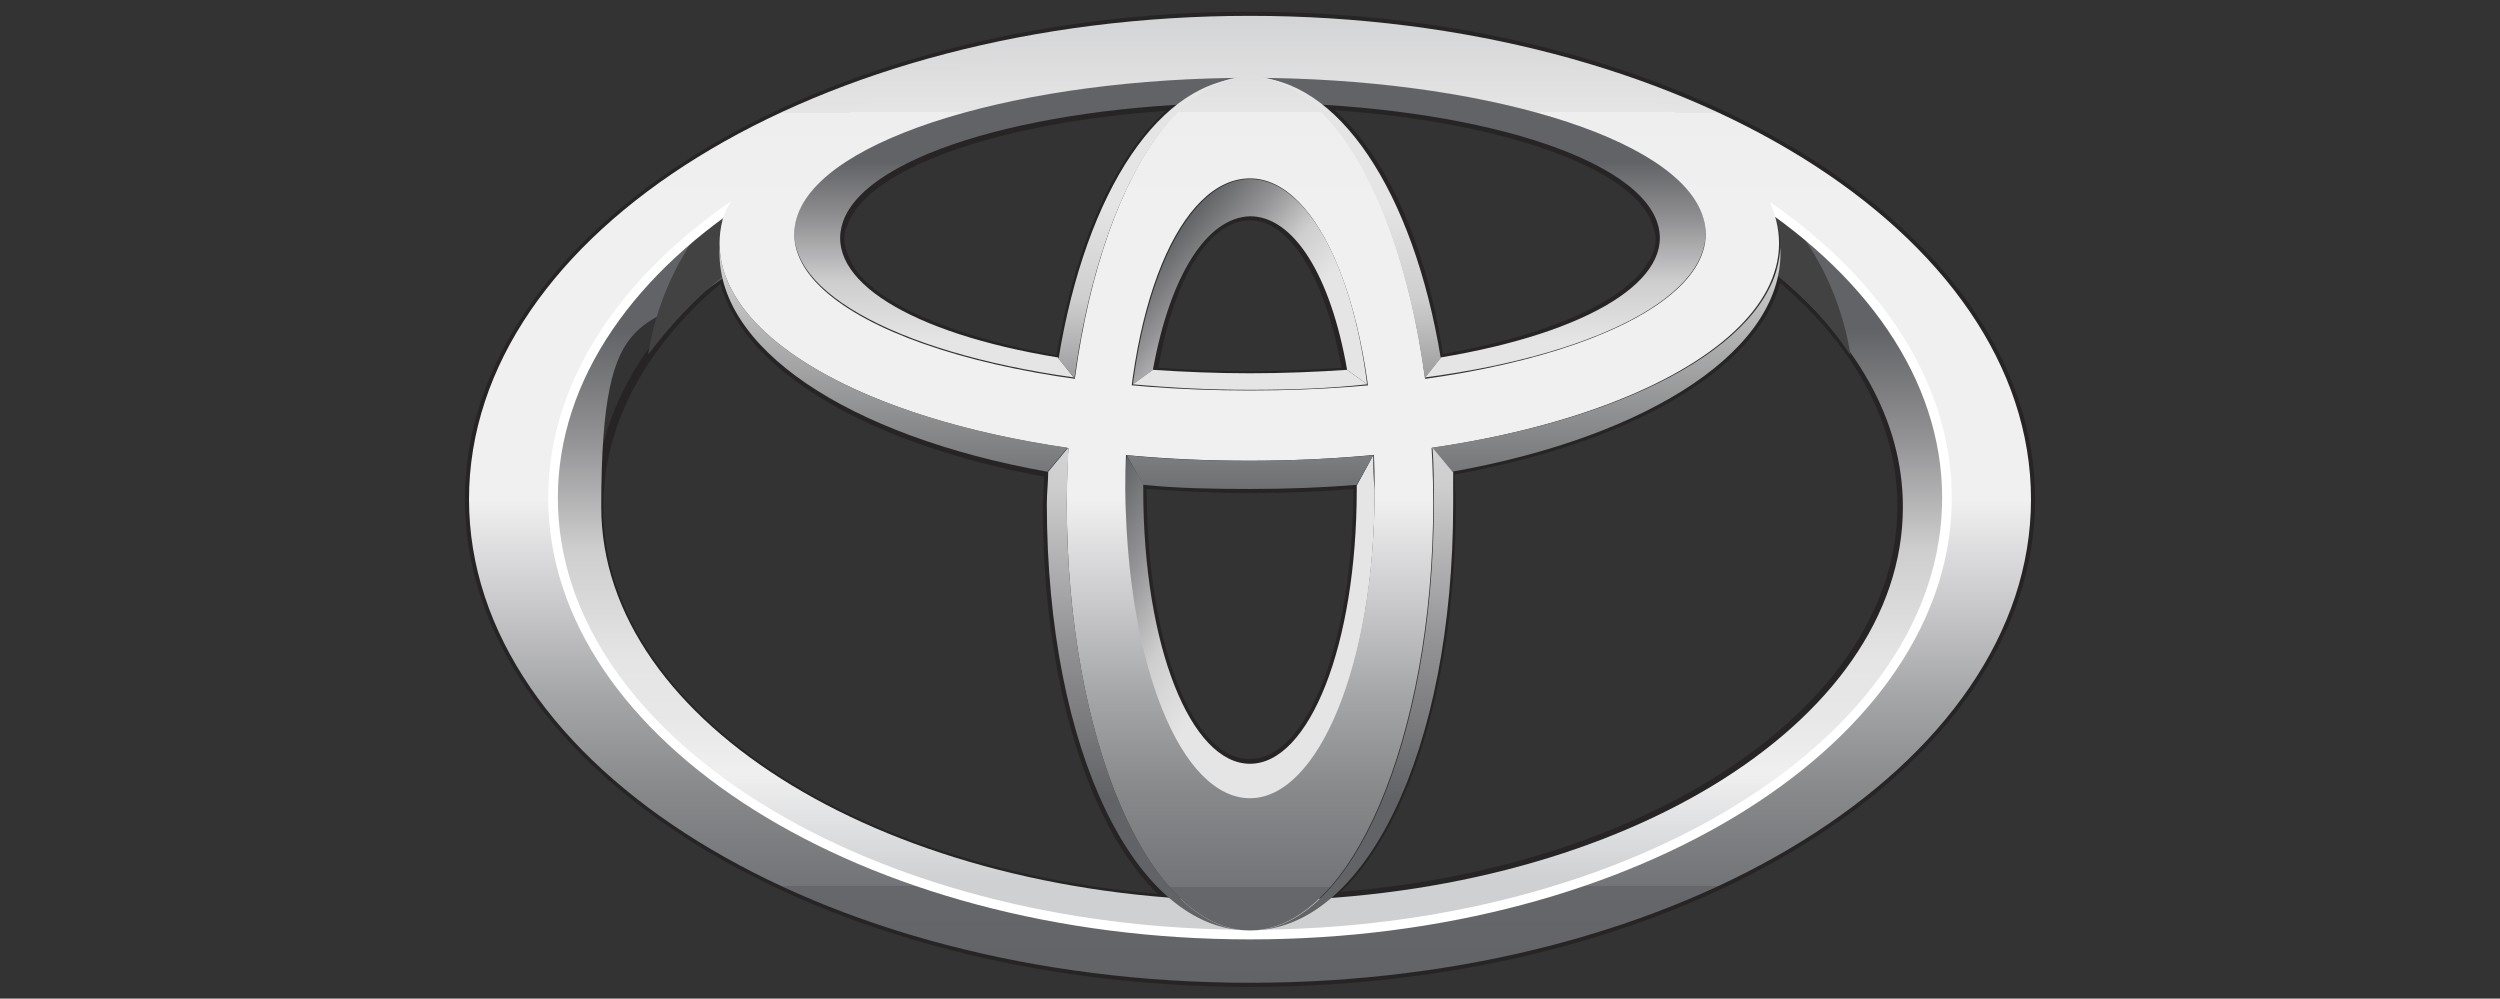
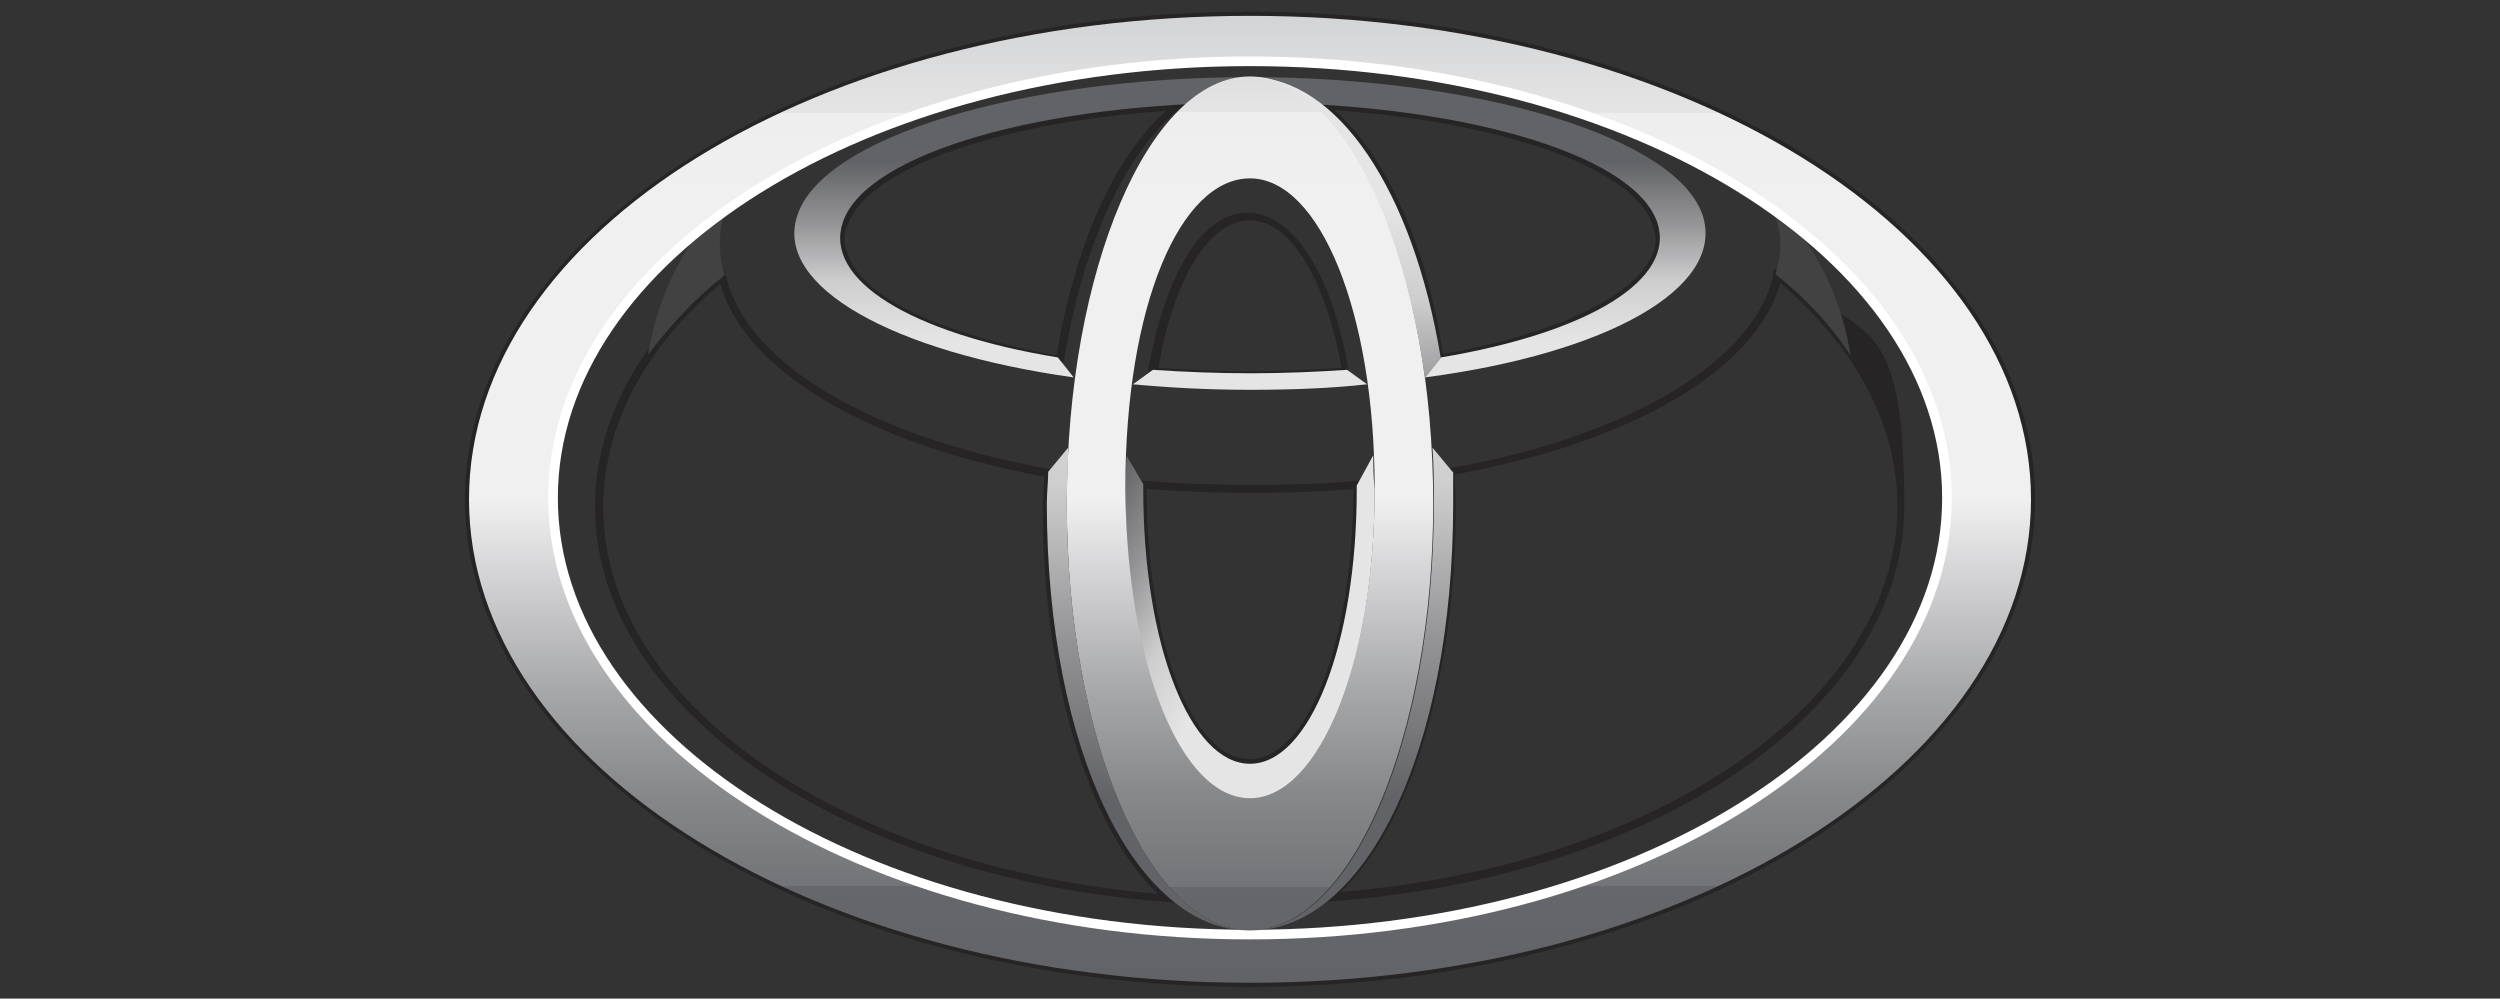
<svg xmlns="http://www.w3.org/2000/svg" xmlns:xlink="http://www.w3.org/1999/xlink" viewBox="0 0 363 145">
  <rect x="0" y="0" width="363" height="145" fill="#333333" stroke="none" />
  <defs>
    <linearGradient id="c" x1="181.5" y1="819.8" x2="181.5" y2="739.7" gradientTransform="translate(0 -691.9)" gradientUnits="userSpaceOnUse">
      <stop offset="0" stop-color="#ced0d1" />
      <stop offset=".2" stop-color="#f0f0f1" />
      <stop offset=".2" stop-color="#efeff0" />
      <stop offset=".3" stop-color="#e7e7e8" />
      <stop offset=".4" stop-color="#e5e5e6" />
      <stop offset=".6" stop-color="#cececf" />
      <stop offset=".8" stop-color="#939395" />
      <stop offset="1" stop-color="#626366" />
    </linearGradient>
    <linearGradient id="a" x1="195.9" y1="750.7" x2="168.8" y2="727.9" gradientTransform="translate(0 -691.9)" gradientUnits="userSpaceOnUse">
      <stop offset="0" stop-color="#e5e5e6" />
      <stop offset=".4" stop-color="#e5e5e6" />
      <stop offset=".6" stop-color="#cececf" />
      <stop offset=".8" stop-color="#939395" />
      <stop offset="1" stop-color="#626366" />
    </linearGradient>
    <linearGradient id="d" x1="198.5" y1="788.3" x2="159.2" y2="765.6" xlink:href="#a" />
    <linearGradient id="e" x1="181.5" y1="758.8" x2="181.5" y2="715.4" xlink:href="#a" />
    <linearGradient id="b" x1="181.5" y1="694.2" x2="181.5" y2="834.6" gradientTransform="translate(0 -691.9)" gradientUnits="userSpaceOnUse">
      <stop offset="0" stop-color="#c3c5c7" />
      <stop offset="0" stop-color="#d3d4d5" />
      <stop offset=".1" stop-color="#e5e5e6" />
      <stop offset=".1" stop-color="#e7e7e8" />
      <stop offset=".1" stop-color="#eeeeef" />
      <stop offset=".2" stop-color="#f0f0f1" />
      <stop offset=".5" stop-color="#f0f0f1" />
      <stop offset=".6" stop-color="#ccccce" />
      <stop offset=".7" stop-color="#a6a7a9" />
      <stop offset=".8" stop-color="#88898b" />
      <stop offset=".9" stop-color="#737477" />
      <stop offset=".9" stop-color="#66676a" />
      <stop offset="1" stop-color="#626366" />
    </linearGradient>
    <linearGradient id="f" x1="181.5" y1="694.1" x2="181.5" y2="834.7" xlink:href="#b" />
    <linearGradient id="g" x1="181.3" y1="694.1" x2="181.3" y2="834.7" xlink:href="#b" />
    <linearGradient id="h" x1="181.5" y1="723.3" x2="181.5" y2="763.3" gradientTransform="translate(0 -691.9)" gradientUnits="userSpaceOnUse">
      <stop offset="0" stop-color="#e5e5e6" />
      <stop offset="1" stop-color="#6d6e6f" />
    </linearGradient>
    <linearGradient id="i" x1="195.3" y1="694.1" x2="195.3" y2="763" xlink:href="#a" />
    <linearGradient id="j" x1="167.5" y1="694.1" x2="167.5" y2="763" xlink:href="#a" />
    <linearGradient id="k" x1="166.7" y1="694.1" x2="166.7" y2="807.9" xlink:href="#a" />
    <linearGradient id="l" x1="196.2" y1="694.1" x2="196.2" y2="807.9" xlink:href="#a" />
  </defs>
  <path d="M67.5 72.5c0 39 51.1 70.8 114 70.8s114-31.8 114-70.8-51.1-70.8-114-70.8-114 31.8-114 70.8Zm1.2 0c0-38.6 50.7-69.8 112.8-69.8s112.9 31.2 112.9 69.8-50.6 69.8-112.9 69.8S68.7 110.9 68.7 72.5Z" fill="#272425" />
  <path d="M170.8 14.8c-26.2 1.5-45.7 8.6-48.8 17.3-.3.8-.5 1.7-.5 2.4 0 1.4.5 2.8 1.2 4.1 3.5 6.1 14.8 11.2 31.1 13.9l.5.2.2-.5c2.8-16.8 8.9-30.1 16.8-36.4l1.4-1.1h-1.8Zm-47.1 23.4c-.6-1.2-1.1-2.3-1.1-3.5s.2-1.5.5-2.1c2.9-8.1 21.7-14.8 46.2-16.5-7.5 6.7-13.2 19.4-15.9 35.5-15.3-2.8-26.5-7.6-29.7-13.3Zm43.1 15.5-.2.6h.6c4.6.3 9.3.5 14.1.5s9.5-.2 14.1-.5h.6l-.2-.6c-2.4-14.1-8.1-22.8-14.7-22.8s-11.8 8.7-14.4 22.8ZM181.5 32c5.8 0 10.9 8.3 13.3 21.4-4.4.3-8.9.5-13.3.5s-9-.2-13.3-.5c2.3-13.3 7.5-21.4 13.3-21.4Zm10.4-16.3c8 6.3 13.9 19.6 16.7 36.4l.2.5.5-.2c16.2-2.8 27.4-7.8 31.1-13.9 1.2-2.1 1.5-4.4.8-6.6-3.2-8.9-22.6-15.8-48.8-17.3l-1.8-.2 1.5 1.2Zm1.8.3c24.5 1.7 43.4 8.4 46.2 16.5.2.8.5 1.5.5 2.1 0 1.2-.3 2.3-1.1 3.5-3.2 5.5-14.4 10.6-29.8 13.3-2.4-16.1-8.3-28.8-15.8-35.5Zm-89.2 23.6c-11.8 9.9-18.1 21.7-18.1 34 0 29.1 35.8 53.9 83.4 57.4l1.7.2-1.2-1.1c-10.9-9.2-17.6-31.1-17.6-56.8l.2-5-.5-.2c-26.2-4.7-44.2-15.5-47-28.1l-.3-.9-.6.6Zm-16.9 34c0-11.6 5.8-22.9 17-32.4 3.4 12.5 21.3 23.3 47 28 0 .8-.2 4.1-.2 4.1 0 25.1 6.4 46.5 16.7 56.5-45.9-4-80.5-27.8-80.5-56.1Zm77.8-3.2v.6c0 22.6 7 40.2 16.1 40.2s15.9-17.6 15.9-40.2v-1.2h-.5c-5 .5-10.3.6-15.5.6s-10.4-.2-15.5-.6h-.6v.6Zm1.1.6c4.9.3 9.9.6 15 .6s10.1-.2 15-.6c0 22-6.6 39.2-15 39.2-8.4.2-15-17.1-15-39.2Zm91-31.1c-2.8 12.5-20.7 23.4-47 28.1l-.5.2.2 5c0 25.7-6.7 47.6-17.6 56.8l-1.2 1.1 1.7-.2c47.6-3.5 83.4-28.1 83.4-57.4s-6.3-24-18.1-34l-.8-.6-.2.9Zm1 1.2c11.2 9.6 17 20.8 17 32.4 0 28.1-34.6 52.2-80.8 56 10.3-9.9 16.7-31.4 16.7-56.5 0 0-.2-3.4-.2-4.1 26-4.7 43.8-15.3 47.3-27.8Z" fill="#272425" />
-   <path d="m257.7 30.6.5 1.4c.6 2.6.5 5.2-.3 7.8 11.5 9.5 18.4 21.1 18.4 33.8 0 31.7-42.2 57.2-94.5 57.2s-94.5-25.7-94.5-57.2 6.7-24.3 18.4-33.8c-.8-2.4-.9-5.2-.3-7.8.2-.5.3-.9.5-1.5-15.9 11.2-25.4 26-25.4 41.9 0 35 45.3 63.5 101.3 63.5s101.3-28.5 101.3-63.5-9.5-30.6-25.1-41.8Z" fill="url(#c)" />
-   <path d="m167.4 53.7-2.9 2.1c2.4-18.2 9.2-29.8 17-29.8s14.7 11.6 17 29.8l-2.9-2.1c-2.4-13.8-7.8-22.3-14.1-22.3-6.3.2-11.6 8.6-14.1 22.3Z" fill="url(#a)" />
  <path d="m199.4 66.1-2.4 4.4v.6c0 22.6-6.9 39.8-15.5 39.8S166 93.8 166 71.1v-.8l-2.4-4.1c-.2 1.5-.2 3.2-.2 4.9 0 25.7 8 45 18.1 45s18.1-19.4 18.1-45c-.2-1.8-.2-3.4-.2-5Z" fill="url(#d)" />
  <path d="M195.6 53.7c-4.4.3-9.2.5-14.1.5s-9.6-.2-14.1-.5l-2.9 2.1c5.4.5 11 .8 17 .8s11.6-.2 17-.8l-2.9-2.1Zm51.7-22.2c-3.5-11.6-32.9-20.3-65.8-20.3s-62.3 8.6-65.8 20.3c-3.1 10.1 13.8 19.6 40.2 23.3l-2.3-2.9c-21.4-3.5-34.1-11.3-31.2-19.7 3.5-10.1 29.5-17.3 59.1-17.3s55.5 7.2 59.1 17.3c2.9 8.3-9.8 16.1-31.4 19.7l-2.3 2.9c26.6-3.5 43.4-13 40.4-23.3Z" fill="url(#e)" />
  <path d="M257.8 39.8c4.4 3.5 8.1 7.5 10.9 11.8-1.1-6.9-3.8-13.2-7.8-18.4-1.1-.8-2.1-1.7-3.4-2.4l.5 1.4c.8 2.4.6 5-.2 7.6Zm-152.6 0c-.8-2.4-.9-5.2-.3-7.8.2-.5.3-.9.5-1.5-1.2.8-2.3 1.7-3.5 2.6-4 5.2-6.7 11.6-7.8 18.4 3.1-4.1 6.7-8.1 11.2-11.6Z" fill="#424243" />
  <path d="M68.1 72.5c0-38.9 50.8-70.2 113.4-70.2s113.4 31.5 113.4 70.2-50.8 70.2-113.4 70.2S68.1 111.3 68.1 72.5Zm113.4 63.3c56 0 101.3-28.5 101.3-63.5S237.5 8.9 181.5 8.9 80.2 37.4 80.2 72.4s45.4 63.5 101.3 63.5Z" fill="url(#b)" />
  <path d="M79.6 72.3c0 35.3 45.7 64.1 101.9 64.1s101.9-28.8 101.9-64.1S237.6 8.2 181.5 8.2C125.4 8.2 79.6 37 79.6 72.3Zm1.4 0c0-34.6 45.1-62.7 100.5-62.7S282 37.7 282 72.3 236.9 135 181.5 135 81 106.9 81 72.3Z" fill="#fff" />
  <path d="M154.9 73.1c0-33.8 11.9-62 26.6-62s26.6 28.1 26.6 62-11.9 62-26.6 62-26.6-27.7-26.6-62Zm26.6 42.8c9.9 0 18.1-19.4 18.1-45s-8-45-18.1-45-18.1 18.4-18.1 45c.2 25.7 8.1 45 18.1 45Z" fill="url(#f)" />
-   <path d="M104.9 32c2.9-11.6 38.2-28.5 76.5-28.5s72.5 11.9 76.5 28.5c4.6 18.4-29.4 34.9-76.5 34.9S100.3 50.4 104.9 32Zm76.6-20.7c-32.9 0-62.3 8.6-65.8 20.3-4 13.2 25.2 25.1 65.8 25.1s69.8-11.9 65.8-25.1c-3.5-11.8-32.9-20.3-65.8-20.3Z" fill="url(#g)" />
-   <path d="m163.6 66.1 2.4 4.3c4.9.5 10.1.6 15.5.6s10.6-.2 15.5-.6l2.4-4.3c-5.7.5-11.6.8-17.9.8s-12.2-.2-17.9-.8Zm94.9-30.2c-.5 13.2-20.7 24.8-50.6 29.1l2.9 3.5c29.2-5.2 48.5-18.1 47.7-32.6Zm-154 0c-.8 14.5 18.5 27.4 47.6 32.6L155 65c-29.7-4.3-49.9-15.9-50.5-29.1Z" fill="url(#h)" />
  <path d="m206.9 54.9 2.3-2.9c-4-24.3-15-40.8-27.7-40.8 11.9.2 22 18.7 25.4 43.8Z" fill="url(#i)" />
-   <path d="M156 54.9c3.4-25.1 13.6-43.6 25.4-43.6-12.9 0-23.7 16.4-27.7 40.8l2.3 2.8Z" fill="url(#j)" />
  <path d="M154.9 73.1c0-2.8.2-5.5.2-8.1l-2.9 3.5c0 1.5-.2 3.1-.2 4.6 0 36.1 13 62 29.4 62-14.5 0-26.5-27.7-26.5-62Z" fill="url(#k)" />
  <path d="M210.9 68.5 208 65c.2 2.6.2 5.4.2 8.1 0 34.1-11.9 62-26.6 62 16.5 0 29.4-25.7 29.4-62v-4.6Z" fill="url(#l)" />
</svg>